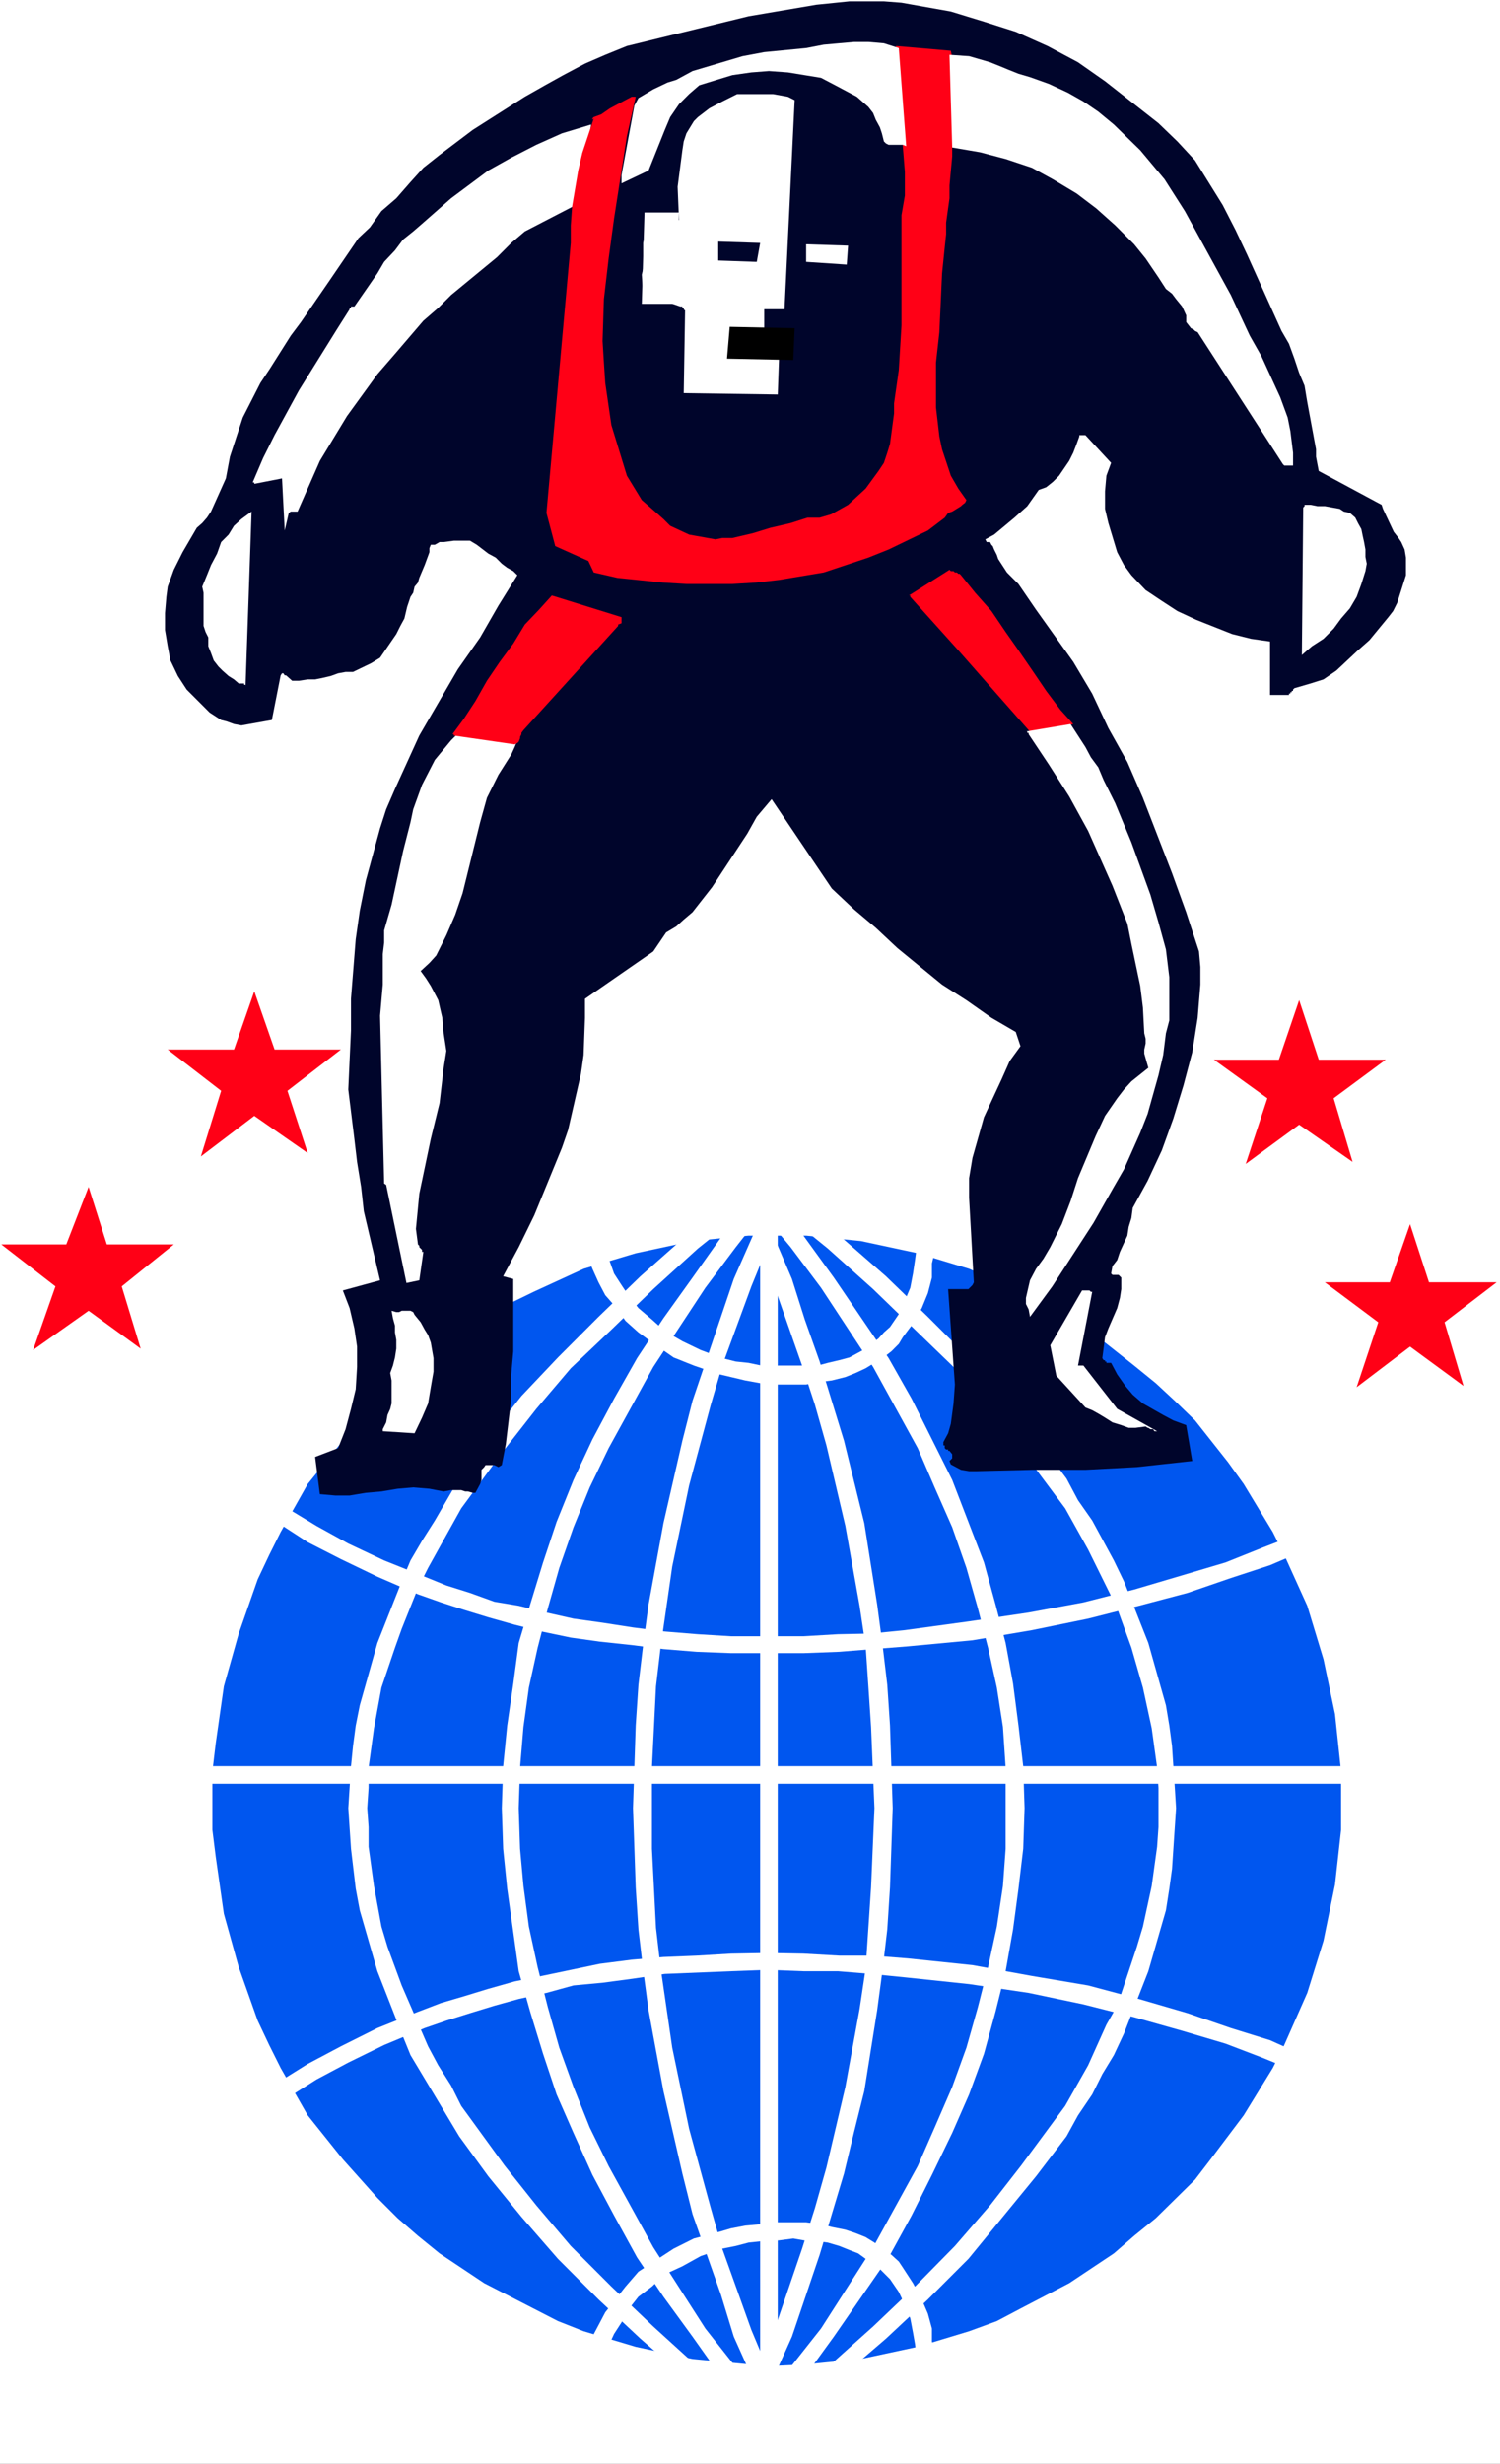
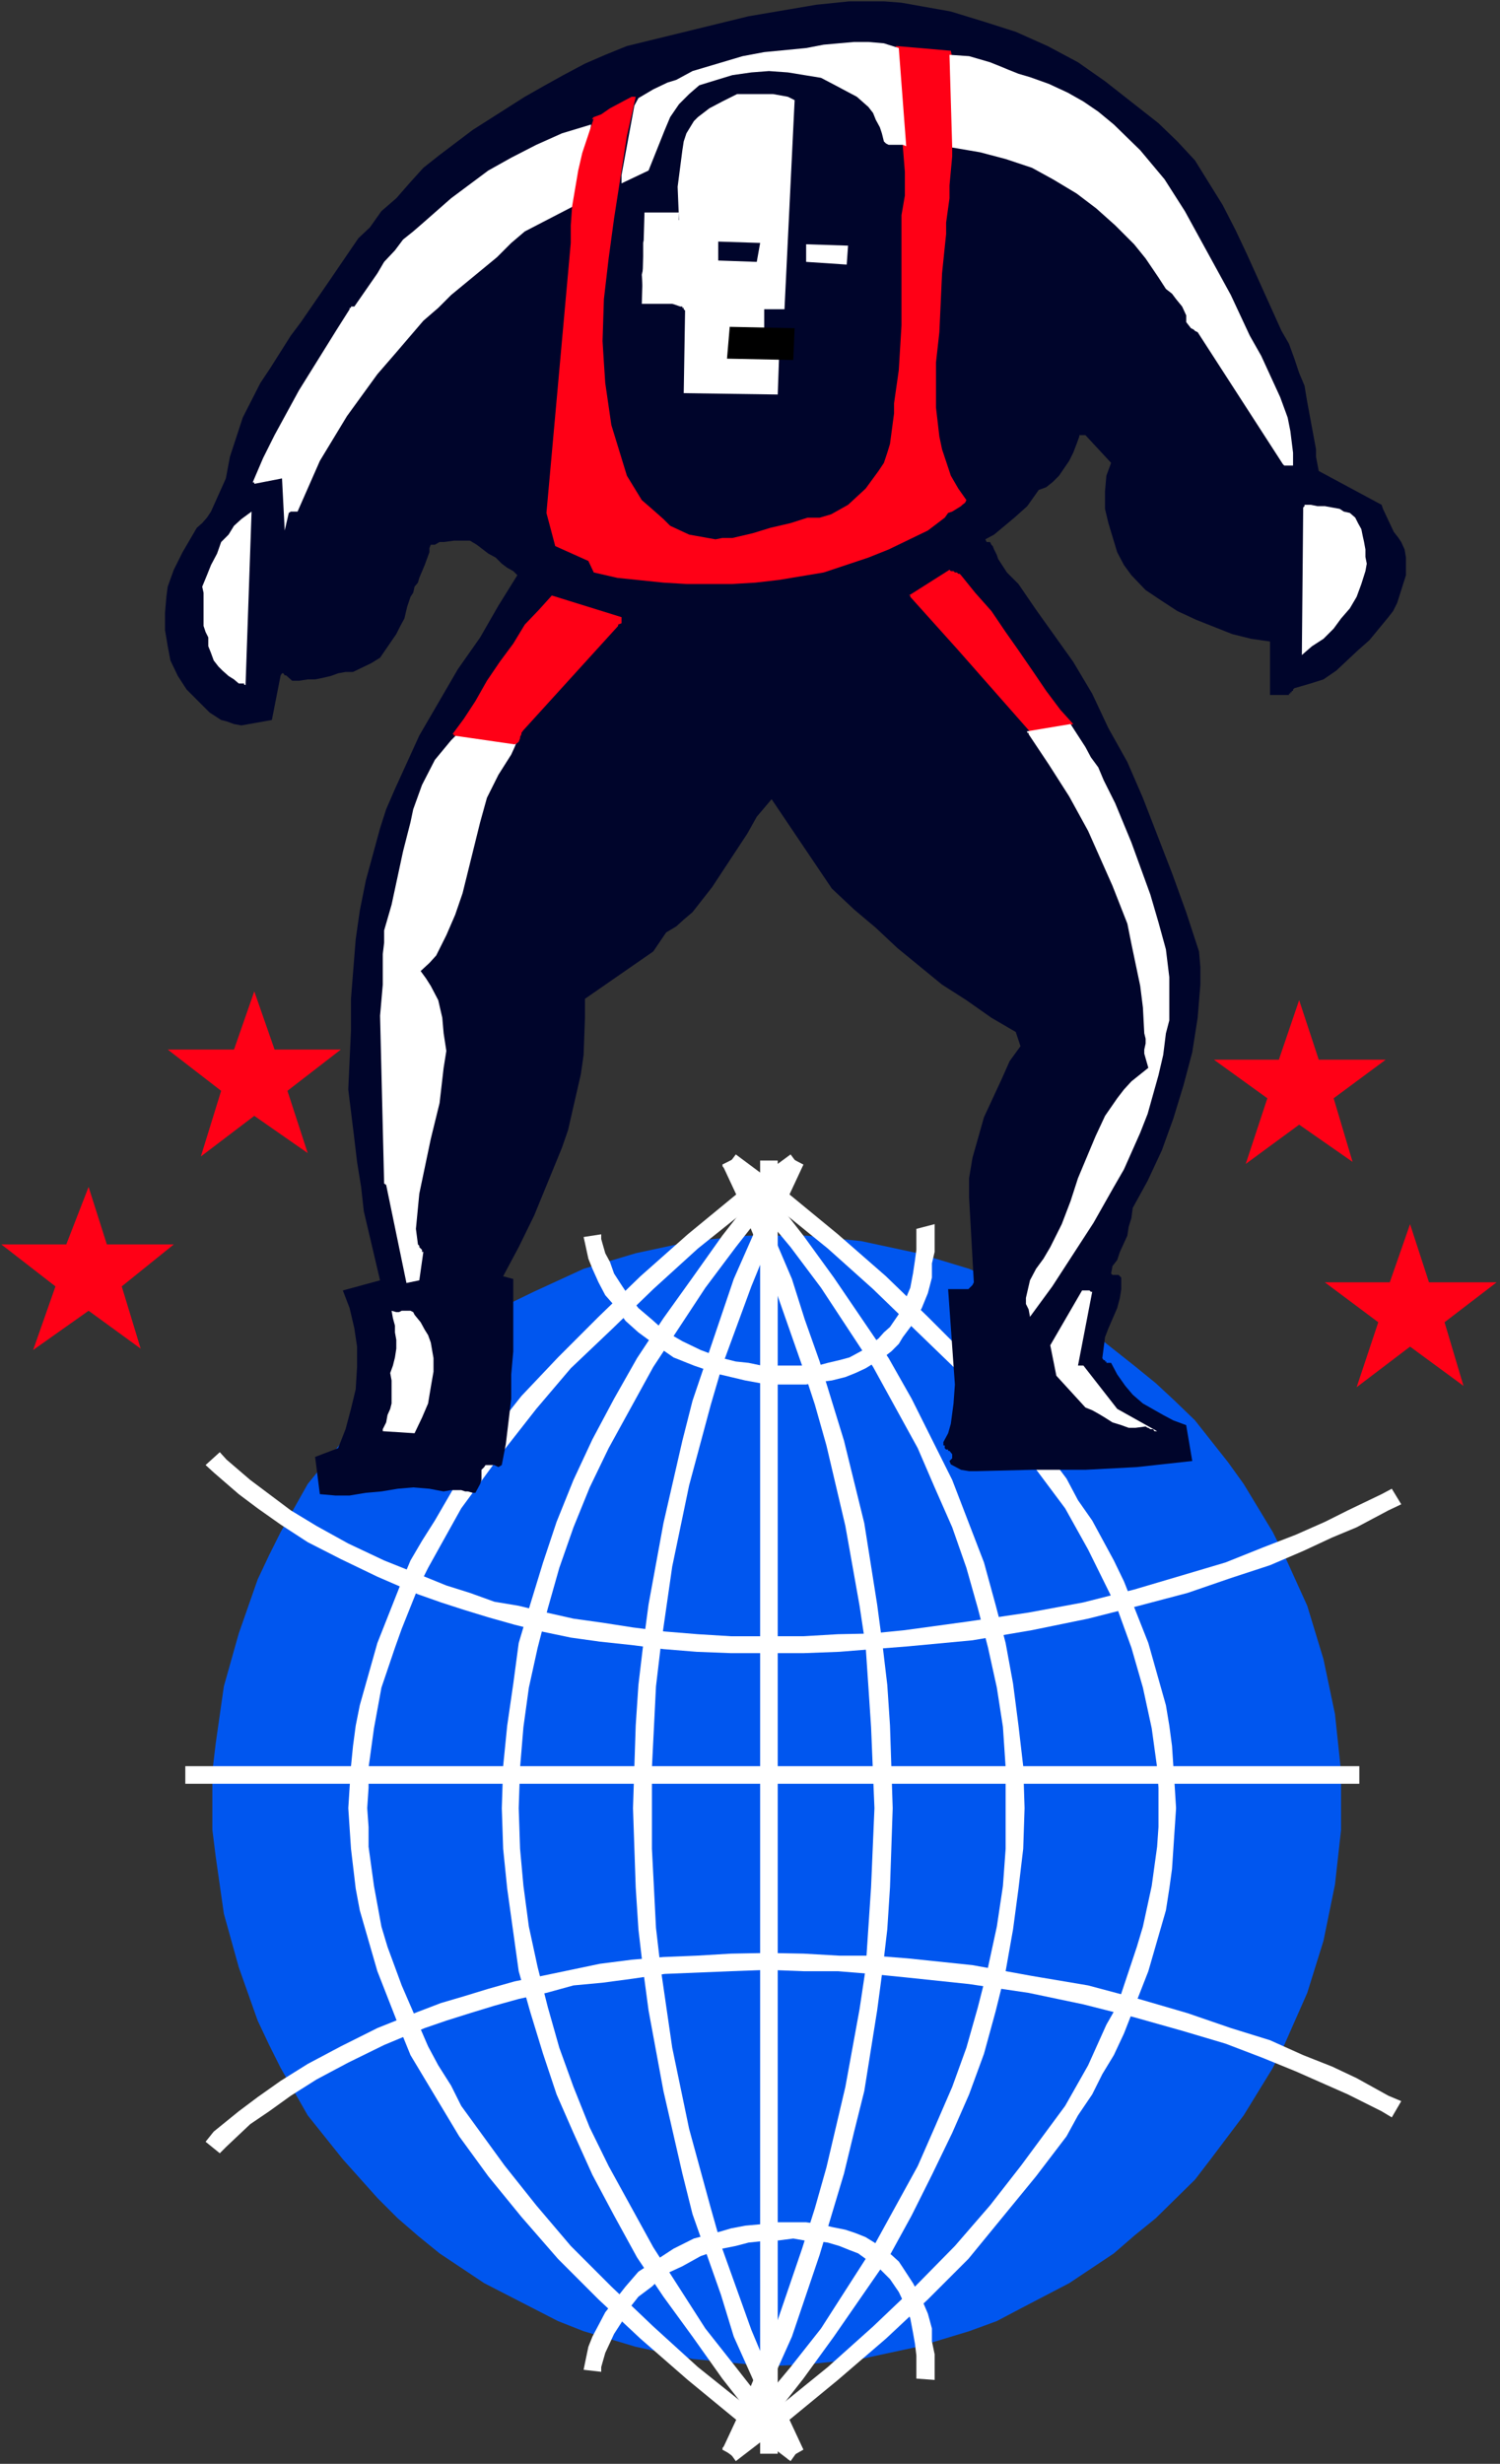
<svg xmlns="http://www.w3.org/2000/svg" xmlns:ns1="http://sodipodi.sourceforge.net/DTD/sodipodi-0.dtd" xmlns:ns2="http://www.inkscape.org/namespaces/inkscape" version="1.0" width="94.81mm" height="155.668mm" id="svg40" ns1:docname="Wrestler - World Champion.wmf">
  <rect width="100%" height="100%" fill="#333333" stroke="none" />
  <ns1:namedview id="namedview40" pagecolor="#ffffff" bordercolor="#000000" borderopacity="0.25" ns2:showpageshadow="2" ns2:pageopacity="0.0" ns2:pagecheckerboard="0" ns2:deskcolor="#d1d1d1" ns2:document-units="mm" />
  <defs id="defs1">
    <pattern id="WMFhbasepattern" patternUnits="userSpaceOnUse" width="6" height="6" x="0" y="0" />
  </defs>
-   <path style="fill:#ffffff;fill-opacity:1;fill-rule:evenodd;stroke:none" d="M 0,588.353 H 358.337 V 0 H 0 Z" id="path1" />
  <path style="fill:#0056ef;fill-opacity:1;fill-rule:evenodd;stroke:none" d="m 185.792,295.065 h 6.785 l 13.086,1.293 13.571,2.909 12.278,3.717 12.44,5.494 5.655,2.909 11.309,6.787 10.017,7.918 5.17,4.201 4.524,4.201 4.847,4.686 7.916,10.019 3.716,5.171 6.947,11.473 2.746,5.494 5.493,12.119 3.877,12.766 2.746,13.089 1.454,13.735 v 13.897 l -1.454,13.089 -2.746,13.412 -3.877,12.443 -5.493,12.443 -2.746,5.494 -6.947,11.311 -7.916,10.503 -3.716,4.848 -9.37,9.211 -5.17,4.201 -4.847,4.201 -10.663,7.11 -11.471,5.979 -5.816,3.07 -6.624,2.424 -12.278,3.717 -13.571,2.909 -13.086,1.293 -6.785,0.323 -6.947,-0.323 -13.409,-1.293 -13.571,-2.909 -12.44,-3.717 -6.139,-2.424 -17.61,-9.049 -10.663,-7.11 -5.17,-4.201 -4.847,-4.201 -4.847,-4.848 -8.239,-9.211 -8.401,-10.503 -6.462,-11.311 -2.746,-5.494 -2.746,-5.817 -4.524,-12.766 -3.554,-12.766 -1.939,-13.574 -0.808,-6.464 v -13.897 l 0.808,-6.787 1.939,-13.574 3.554,-12.604 4.524,-12.927 2.746,-5.817 2.746,-5.494 6.462,-11.473 8.401,-10.342 8.239,-9.534 4.847,-4.201 4.847,-4.201 10.34,-7.918 11.309,-6.787 5.978,-2.909 11.955,-5.494 12.44,-3.717 13.571,-2.909 13.409,-1.293 z" id="path2" />
  <path style="fill:#ffffff;fill-opacity:1;fill-rule:evenodd;stroke:none" d="m 191.285,584.313 -12.44,-9.372 -12.117,-9.695 -10.663,-9.695 -10.017,-9.534 -9.694,-9.695 -8.239,-9.695 -7.593,-9.534 -10.34,-14.22 -2.423,-4.848 -3.07,-4.848 -2.423,-4.525 -4.201,-9.695 -2.1,-4.848 -3.393,-9.211 -1.454,-4.848 -1.777,-9.695 -1.292,-9.372 v -4.686 l -0.323,-4.525 0.323,-4.848 V 422.076 l 1.292,-9.372 1.777,-9.695 3.231,-9.534 1.616,-4.525 3.877,-9.695 2.423,-4.848 2.423,-4.363 5.493,-9.857 10.34,-14.058 7.593,-9.695 8.239,-9.695 9.694,-9.211 10.017,-9.695 10.663,-9.695 12.117,-9.695 12.44,-9.534 -2.423,-3.232 -12.763,9.372 -11.794,9.695 -11.309,10.019 -10.017,9.695 -9.694,9.695 -8.724,9.211 -7.916,10.019 -6.947,9.695 -5.816,10.019 -3.07,4.848 -2.746,4.686 -2.1,5.009 -5.816,14.705 -4.201,14.866 -0.969,4.848 -0.646,4.848 -0.485,4.848 -0.646,10.019 0.646,9.695 1.131,9.534 0.969,5.171 4.201,14.543 5.816,14.866 2.1,5.171 11.632,19.391 6.947,9.534 7.916,9.695 8.724,10.019 9.694,9.695 10.017,9.372 11.309,9.857 11.794,9.695 12.763,9.695 z" id="path3" />
  <path style="fill:#ffffff;fill-opacity:1;fill-rule:evenodd;stroke:none" d="m 191.608,584.637 -8.239,-9.695 -7.593,-9.695 -7.27,-9.211 -12.44,-19.391 -10.663,-19.391 -4.524,-9.211 -3.877,-9.695 -3.393,-9.372 -2.747,-9.695 -2.423,-9.534 -2.1,-9.695 -1.292,-9.695 -0.808,-8.888 -0.323,-9.695 0.323,-9.695 0.808,-9.695 1.292,-9.372 2.1,-9.534 2.423,-9.372 2.747,-9.695 3.393,-9.695 3.877,-9.534 4.524,-9.372 10.663,-19.391 12.44,-18.906 7.27,-9.695 7.593,-9.695 8.239,-9.695 -3.231,-2.262 -8.239,9.211 -7.593,9.695 -7.109,10.019 -6.947,9.695 -6.301,9.534 -5.493,9.695 -5.17,9.695 -4.524,9.695 -4.039,10.019 -3.231,9.695 -3.07,10.019 -2.746,9.211 -1.292,9.695 -1.454,10.019 -0.969,9.695 -0.323,10.019 0.323,9.695 0.969,9.534 2.747,19.714 2.746,9.695 3.07,10.019 3.231,9.695 4.039,9.211 4.524,10.019 5.17,9.695 5.493,10.019 6.301,9.372 6.947,9.534 7.109,10.019 7.593,9.695 8.239,9.695 z" id="path4" />
  <path style="fill:#ffffff;fill-opacity:1;fill-rule:evenodd;stroke:none" d="m 191.931,584.96 -4.524,-9.695 -7.916,-18.906 -6.947,-19.391 -2.746,-9.695 -5.17,-18.906 -4.039,-19.391 -2.747,-18.906 -1.131,-9.695 -0.969,-18.906 V 422.076 l 0.969,-19.391 1.131,-9.534 2.747,-19.068 4.039,-19.391 5.17,-19.229 2.746,-9.372 6.947,-18.906 7.916,-19.391 4.524,-9.695 -3.716,-1.939 -8.724,19.714 -4.201,9.534 -9.855,29.086 -2.423,9.534 -4.524,19.714 -3.554,19.391 -1.292,9.695 -1.131,9.534 -0.646,9.695 -0.646,19.714 0.646,18.906 0.646,10.019 1.131,9.695 1.292,9.695 3.554,19.229 4.524,19.714 2.423,9.695 6.785,19.229 3.07,10.019 4.201,9.372 8.724,19.714 z" id="path5" />
  <path style="fill:#ffffff;fill-opacity:1;fill-rule:evenodd;stroke:none" d="m 183.369,585.929 h 2.423 V 277.129 h -4.201 v 308.801 z" id="path6" />
  <path style="fill:#ffffff;fill-opacity:1;fill-rule:evenodd;stroke:none" d="m 176.422,587.061 8.563,-19.714 4.201,-9.372 6.624,-19.553 5.816,-19.391 2.423,-10.019 2.423,-9.695 3.07,-19.229 1.292,-9.695 1.131,-9.695 0.646,-10.019 0.646,-18.906 -0.646,-19.714 -0.646,-9.695 -1.131,-9.534 -1.292,-9.695 -3.07,-19.391 -4.847,-19.714 -5.816,-18.906 -3.554,-10.019 -3.07,-9.695 -8.401,-19.714 -4.362,-9.534 -3.877,1.939 4.524,9.695 7.916,19.391 6.624,18.906 3.07,9.372 2.746,9.695 4.524,19.229 3.393,19.068 1.454,9.695 0.646,9.534 0.646,9.695 0.808,19.391 -0.808,18.906 -0.646,9.695 -0.646,9.695 -1.454,9.695 -3.393,18.583 -4.524,19.229 -2.746,9.695 -3.07,9.695 -6.624,19.391 -7.916,18.906 -4.524,9.695 z" id="path7" />
  <path style="fill:#ffffff;fill-opacity:1;fill-rule:evenodd;stroke:none" d="m 176.099,587.384 8.239,-9.695 7.593,-9.695 7.27,-10.019 13.086,-18.906 5.493,-10.019 4.847,-9.695 4.847,-10.019 4.039,-9.211 3.554,-9.695 2.746,-10.019 2.423,-9.695 1.777,-10.019 1.292,-9.695 1.131,-9.534 0.323,-9.695 -0.323,-10.019 -1.131,-9.695 -1.292,-10.019 -1.777,-9.695 -2.423,-9.211 -2.746,-10.019 -7.593,-19.714 -4.847,-9.695 -4.847,-9.695 -5.493,-9.695 -13.086,-19.229 -7.27,-10.019 -7.593,-9.695 -8.239,-9.211 -3.554,2.262 8.239,9.695 8.078,9.695 7.27,9.695 12.44,18.906 10.663,19.391 4.039,9.372 4.201,9.534 3.393,9.695 2.746,9.695 2.423,9.372 2.1,9.534 1.454,9.372 0.646,9.695 v 9.695 9.695 l -0.646,8.888 -1.454,9.695 -2.1,9.695 -2.423,9.534 -2.746,9.695 -3.393,9.372 -4.201,9.695 -4.039,9.211 -10.663,19.391 -12.44,19.391 -7.27,9.211 -8.078,9.695 -8.239,9.695 z" id="path8" />
  <path style="fill:#ffffff;fill-opacity:1;fill-rule:evenodd;stroke:none" d="m 175.776,587.707 12.602,-9.695 11.794,-9.695 11.471,-9.857 10.017,-9.372 9.694,-9.695 16.156,-19.714 7.27,-9.534 2.746,-5.009 3.393,-5.009 2.423,-4.848 2.746,-4.525 2.423,-5.171 5.816,-14.866 4.201,-14.543 0.808,-5.171 0.646,-4.686 0.969,-14.543 -0.323,-5.171 -0.646,-9.695 -0.646,-4.848 -0.808,-4.848 -4.201,-14.866 -5.816,-14.705 -2.423,-5.009 -5.17,-9.534 -3.393,-4.848 -2.746,-5.171 -7.27,-9.695 -7.916,-10.019 -8.239,-9.211 -9.694,-9.695 -10.017,-9.695 -11.471,-10.019 -11.794,-9.695 -12.602,-9.372 -2.423,3.232 12.44,9.534 11.955,9.695 10.824,9.695 10.017,9.695 9.532,9.211 8.401,9.695 7.432,9.695 10.501,14.058 5.493,9.857 6.947,14.058 3.393,9.372 2.746,9.534 2.1,9.695 1.292,9.372 0.323,4.848 v 9.372 l -0.323,4.686 -1.292,9.372 -2.1,9.695 -1.454,4.848 -4.685,14.058 -2.585,4.525 -4.362,9.695 -2.746,4.848 -2.747,4.848 -10.501,14.22 -7.432,9.534 -8.401,9.695 -9.532,9.695 -10.017,9.534 -10.824,9.695 -11.955,9.695 -12.44,9.372 z" id="path9" />
  <path style="fill:#00052b;fill-opacity:1;fill-rule:evenodd;stroke:none" d="m 39.743,142.523 -0.323,3.878 v 4.04 l 0.646,3.878 0.646,3.393 1.777,3.717 2.1,3.232 2.746,2.747 2.746,2.747 2.746,1.778 1.292,0.323 1.777,0.646 1.777,0.323 7.27,-1.293 2.1,-10.665 0.323,-0.485 h 0.323 l 0.323,0.485 h 0.323 l 1.454,1.293 h 1.616 l 2.1,-0.323 h 1.777 l 1.616,-0.323 2.1,-0.485 1.777,-0.646 1.777,-0.323 h 1.777 l 4.362,-2.101 2.1,-1.293 3.877,-5.656 0.969,-1.939 0.969,-1.778 0.646,-2.747 0.808,-2.424 0.646,-0.97 0.323,-1.454 0.808,-0.97 0.323,-1.131 1.292,-3.07 1.131,-3.07 v -0.97 l 0.323,-0.808 h 0.969 l 1.131,-0.646 h 0.969 l 2.423,-0.323 h 3.877 l 1.616,0.97 2.747,2.101 1.777,0.97 1.454,1.454 1.292,0.97 1.454,0.808 0.969,0.97 -4.524,7.272 -4.362,7.595 -5.331,7.595 -9.209,15.836 -5.816,12.766 -2.1,4.848 -1.454,4.525 -3.393,12.443 -1.454,7.272 -0.969,6.787 -1.131,14.22 v 7.595 l -0.646,14.058 1.454,11.796 0.646,5.494 0.969,5.979 0.646,5.817 3.877,16.482 -8.886,2.424 1.616,4.201 1.131,4.848 0.646,4.363 v 4.848 l -0.323,5.333 -1.131,4.686 -1.292,4.848 -1.777,4.525 -5.493,2.101 1.131,8.888 3.716,0.323 h 3.393 l 3.877,-0.646 3.716,-0.323 3.877,-0.646 3.716,-0.323 3.877,0.323 3.393,0.646 1.777,-0.323 h 2.423 l 0.969,0.323 h 0.646 l 1.131,0.323 h 0.646 l 1.131,-2.101 0.323,-0.97 v -0.646 -0.808 -0.97 l 0.646,-0.646 0.323,-0.485 h 2.1 l 0.969,0.485 0.808,-0.485 0.969,-5.009 1.292,-10.827 v -5.817 l 0.485,-5.494 v -17.29 l -2.423,-0.646 3.716,-6.948 3.716,-7.595 6.624,-16.159 1.454,-4.201 3.07,-13.412 0.646,-4.525 0.323,-8.888 v -4.525 l 16.317,-11.311 3.07,-4.525 2.423,-1.454 1.777,-1.616 2.1,-1.778 4.685,-5.979 8.401,-12.766 2.262,-4.04 3.554,-4.201 14.379,21.33 5.331,5.009 5.17,4.363 5.17,4.848 10.663,8.726 5.816,3.717 5.978,4.201 5.816,3.393 1.131,3.393 -2.585,3.555 -1.939,4.363 -4.201,9.049 -2.746,9.695 -0.808,4.848 v 4.686 l 1.131,20.199 -0.323,0.646 -0.969,0.97 h -4.847 l 1.616,22.784 -0.323,4.525 -0.646,4.848 -0.646,2.262 -1.131,2.101 v 0.808 h 0.323 v 0.646 l 0.323,0.323 h 0.485 v 0.323 h 0.323 l 0.646,0.808 v 0.97 l -0.646,0.646 0.323,0.808 2.423,1.293 1.939,0.323 h 1.777 l 13.248,-0.323 h 12.763 l 12.278,-0.646 13.248,-1.454 -1.454,-8.564 -3.07,-1.131 -2.423,-1.293 -4.847,-2.747 -2.423,-2.101 -1.777,-2.101 -1.939,-2.747 -1.454,-2.747 h -0.323 -0.323 -0.485 v -0.323 h -0.323 v -0.323 h -0.323 l -0.323,-0.485 0.646,-5.009 0.808,-2.101 2.1,-4.848 0.646,-2.424 0.323,-2.101 v -2.747 l -0.323,-0.323 -0.323,-0.323 h -1.454 l -0.323,-0.323 0.323,-1.778 1.131,-1.454 0.646,-1.939 1.777,-3.878 0.323,-2.101 0.646,-2.101 0.323,-2.424 3.554,-6.464 3.393,-7.272 2.746,-7.595 2.423,-7.918 2.1,-7.918 1.292,-8.241 0.646,-7.918 v -4.201 l -0.323,-3.717 -3.07,-9.372 -3.393,-9.372 -6.947,-17.937 -3.716,-8.564 -4.524,-8.08 -3.877,-8.241 -4.524,-7.595 -8.886,-12.443 -2.1,-3.07 -2.1,-3.07 -2.746,-2.747 -2.1,-3.232 -0.323,-0.97 -0.646,-1.293 -0.323,-0.808 -0.323,-0.323 -0.323,-0.646 h -0.808 l -0.323,-0.646 2.1,-1.131 4.847,-4.04 3.07,-2.747 2.746,-3.878 1.777,-0.646 1.616,-1.293 1.454,-1.454 2.423,-3.555 0.969,-1.939 0.808,-2.101 0.646,-1.778 v -0.323 h 1.454 l 6.139,6.625 -1.131,3.07 -0.323,3.717 v 4.201 l 0.808,3.393 2.1,6.948 1.616,3.07 1.777,2.424 3.393,3.555 3.877,2.585 3.716,2.424 4.524,2.101 8.563,3.393 4.524,1.131 4.524,0.646 v 11.796 0.323 0.646 h 4.524 v -0.323 h 0.323 v -0.323 h 0.323 v -0.323 h 0.323 v -0.323 l 0.323,-0.323 3.877,-1.131 3.07,-0.97 3.07,-2.101 5.17,-4.848 2.746,-2.424 4.524,-5.494 1.131,-1.454 0.969,-1.939 2.1,-6.625 v -4.201 l -0.323,-1.939 -0.808,-1.778 -0.646,-0.97 -1.131,-1.454 -2.585,-5.494 -0.323,-0.97 -15.025,-8.08 -0.646,-3.393 v -1.778 l -2.1,-11.311 -0.646,-3.878 -1.292,-3.07 -1.131,-3.393 -1.292,-3.555 -1.777,-3.07 -8.239,-18.26 -2.746,-5.817 -3.07,-5.979 -6.624,-10.665 -4.201,-4.525 -4.524,-4.363 -12.763,-10.019 -6.462,-4.525 -7.27,-3.878 -7.593,-3.393 -7.593,-2.424 -7.916,-2.424 -11.794,-2.101 -4.201,-0.323 h -8.239 l -7.916,0.808 -16.156,2.747 -29.081,7.11 -5.17,2.101 -4.847,2.101 -5.17,2.747 -4.362,2.424 -4.847,2.747 -12.44,7.918 -7.916,5.979 -3.877,3.07 -3.07,3.393 -3.393,3.878 -3.554,3.07 -2.746,3.878 -2.746,2.585 -4.524,6.625 -2.423,3.555 -6.785,9.857 -2.423,3.232 -5.008,7.918 -2.262,3.393 -4.201,8.241 -3.07,9.372 -0.969,5.171 -3.554,7.918 -0.969,1.454 -1.131,1.293 -1.292,1.131 -3.393,5.817 -2.1,4.201 -1.454,4.04 z" id="path10" />
  <path style="fill:#ffffff;fill-opacity:1;fill-rule:evenodd;stroke:none" d="m 48.306,140.1 0.323,1.454 v 1.778 1.616 1.454 1.616 1.454 l 0.485,1.454 0.646,1.293 v 2.101 l 0.646,1.616 0.646,1.778 1.131,1.454 0.969,0.97 1.454,1.293 1.292,0.808 1.131,0.97 h 0.646 0.323 0.323 v 0.323 h 0.323 v 0.485 l 1.454,-41.852 -2.423,1.778 -1.777,1.616 -1.292,2.101 -1.777,1.778 -0.969,2.747 -1.454,2.747 -0.969,2.424 z" id="path11" />
  <path style="fill:#ffffff;fill-opacity:1;fill-rule:evenodd;stroke:none" d="m 60.423,115.053 v 0.162 h 0.323 v 0.323 l 6.624,-1.293 0.646,12.443 0.969,-4.201 0.485,-0.323 h 0.969 0.323 0.323 l 5.331,-12.119 6.462,-10.665 7.27,-10.019 4.201,-4.848 6.785,-7.918 3.554,-3.07 3.07,-3.07 10.986,-9.049 3.393,-3.393 3.231,-2.747 13.409,-6.948 2.423,-18.583 -6.947,2.101 -6.139,2.747 -5.978,3.07 -5.493,3.07 -8.886,6.625 -6.624,5.817 -2.423,2.101 -2.423,1.939 -1.939,2.585 -2.585,2.747 -1.616,2.747 -5.493,7.918 h -0.323 -0.485 v 0.323 h -0.323 v 0.323 l -3.07,4.848 -9.047,14.543 -5.816,10.665 -2.746,5.494 z" id="path12" />
  <path style="fill:#ffffff;fill-opacity:1;fill-rule:evenodd;stroke:none" d="m 90.796,242.548 0.969,40.075 0.485,0.323 4.847,23.431 3.07,-0.646 0.969,-6.787 h -0.323 v -0.485 l -0.646,-0.646 v -0.323 l -0.323,-0.323 -0.485,-3.717 0.808,-8.403 2.746,-13.089 2.1,-8.564 0.969,-8.403 0.646,-4.04 -0.646,-4.201 -0.323,-3.717 -0.969,-4.201 -1.777,-3.393 -1.131,-1.778 -1.292,-1.778 2.1,-1.939 1.616,-1.778 2.423,-4.848 2.1,-4.848 1.777,-5.171 4.201,-16.967 1.616,-5.817 2.746,-5.494 3.07,-4.848 0.808,-1.778 0.646,-1.616 -0.969,-1.131 -1.777,-0.646 -1.777,-0.323 -1.777,-0.808 h -1.616 l -1.777,-0.323 -3.716,0.808 -2.423,2.424 -3.877,4.686 -3.07,5.979 -2.1,5.817 -0.646,3.07 -1.777,6.948 -2.746,12.766 -1.777,6.14 v 2.909 l -0.323,2.747 v 7.272 z" id="path13" />
  <path style="fill:#ffffff;fill-opacity:1;fill-rule:evenodd;stroke:none" d="m 91.442,341.28 v 0.485 l 7.593,0.485 1.777,-3.717 1.454,-3.393 0.646,-3.878 0.646,-3.717 v -3.232 l -0.646,-3.717 -0.646,-1.778 -0.808,-1.293 -0.969,-1.778 -1.454,-1.778 -0.323,-0.646 -0.646,-0.323 H 97.743 96.612 95.966 l -0.646,0.323 h -0.646 l -1.131,-0.323 0.323,1.778 0.485,1.778 v 1.616 l 0.323,1.778 v 2.101 l -0.323,2.101 -0.485,1.939 -0.646,1.778 0.323,1.778 v 1.616 2.101 1.778 l -0.323,1.293 -0.646,1.454 -0.323,1.778 z" id="path14" />
  <path style="fill:#ff0016;fill-opacity:1;fill-rule:evenodd;stroke:none" d="m 108.406,175.65 14.54,2.101 0.646,-0.323 0.323,-0.323 0.323,-0.808 v -0.323 l 0.323,-0.646 v -0.323 l 0.485,-0.646 22.618,-24.885 v -0.323 l 0.808,-0.323 v -0.485 -0.323 -0.323 -0.323 l -16.641,-5.171 -3.07,3.393 -3.393,3.555 -2.746,4.525 -3.231,4.363 -3.07,4.525 -2.746,4.848 -2.747,4.201 -2.746,3.717 h 0.323 z" id="path15" />
  <path style="fill:#ff0016;fill-opacity:1;fill-rule:evenodd;stroke:none" d="m 130.539,122.486 2.1,7.918 7.916,3.555 1.292,2.747 5.655,1.293 10.986,1.131 5.493,0.323 h 10.986 l 5.493,-0.323 5.655,-0.646 10.663,-1.778 10.663,-3.555 4.847,-1.939 9.37,-4.525 4.039,-3.07 0.808,-1.131 0.969,-0.323 2.1,-1.293 0.323,-0.323 0.646,-0.485 0.323,-0.646 -1.939,-2.747 -1.777,-3.07 -2.1,-6.302 -0.646,-3.07 -0.808,-6.948 V 86.613 l 0.808,-7.272 0.646,-14.058 0.646,-6.302 0.323,-3.07 v -2.747 l 0.808,-5.817 v -3.07 l 0.646,-6.948 v -3.878 l 0.323,-3.393 V 15.513 l -0.646,-3.393 -13.086,-1.131 v 4.525 l 0.646,10.342 0.646,5.171 0.808,10.019 v 5.656 l -0.808,4.686 v 5.333 5.494 15.513 l -0.646,10.665 -1.131,7.918 v 2.424 l -0.969,7.272 -0.646,2.101 -0.808,2.424 -1.292,1.939 -3.07,4.201 -4.201,3.878 -4.039,2.262 -2.746,0.808 h -2.908 l -4.039,1.293 -4.847,1.131 -4.201,1.293 -4.847,1.131 h -2.423 l -1.616,0.323 -4.524,-0.808 -1.777,-0.323 -4.524,-2.101 -1.616,-1.616 -2.747,-2.424 -2.423,-2.101 -3.554,-5.817 -3.716,-12.119 -1.454,-10.019 -0.323,-4.848 -0.323,-5.171 0.323,-10.019 1.131,-9.695 1.292,-9.534 3.07,-19.714 2.1,-9.372 h -0.969 l -5.17,2.747 -2.1,1.454 -1.777,0.646 -0.323,0.323 v 0.323 l 0.323,-0.323 -2.747,8.241 -0.969,4.201 -1.454,8.564 -0.323,4.525 v 4.201 z" id="path16" />
  <path style="fill:#ffffff;fill-opacity:1;fill-rule:evenodd;stroke:none" d="m 148.472,41.852 v 1.939 l 6.462,-3.07 3.877,-9.695 1.292,-3.07 2.1,-3.07 2.423,-2.424 2.423,-2.101 4.201,-1.293 3.716,-1.131 4.524,-0.646 4.201,-0.323 4.524,0.323 7.916,1.293 3.393,1.778 5.17,2.747 2.746,2.424 1.131,1.454 0.646,1.616 0.969,1.778 0.485,1.454 0.485,1.939 0.485,0.485 0.646,0.323 h 3.393 l 0.808,0.323 -1.777,-23.431 -3.554,-1.131 -3.716,-0.323 h -3.393 l -7.27,0.646 -4.201,0.808 -10.017,0.97 -5.17,0.97 -11.955,3.555 -3.877,2.101 -2.1,0.646 -3.393,1.616 -3.554,2.101 -0.969,1.778 z" id="path17" />
  <path style="fill:#ffffff;fill-opacity:1;fill-rule:evenodd;stroke:none" d="m 153.319,65.606 0.323,4.525 8.886,3.07 h 0.485 v 0.323 h 0.323 v 0.323 l 0.323,0.323 -0.323,19.714 22.457,0.323 0.323,-9.049 h -9.694 l -0.646,-0.162 -1.131,-1.454 -0.323,-0.646 v -1.454 l 0.646,-1.293 7.593,-1.131 v -5.171 h 4.847 l 2.423,-49.932 -1.616,-0.808 -3.554,-0.646 h -4.847 -1.939 -1.777 l -3.554,1.778 -3.07,1.616 -2.746,2.101 -0.969,0.97 -1.777,2.909 -0.646,1.939 -0.323,2.101 -1.131,8.726 0.323,7.918 -6.785,2.424 -1.131,0.646 -0.323,1.131 -0.323,1.293 v 6.14 z" id="path18" />
  <path style="fill:#ff0016;fill-opacity:1;fill-rule:evenodd;stroke:none" d="m 217.458,142.523 11.471,12.766 17.933,20.36 9.532,-2.747 -3.07,-3.393 -3.393,-4.525 -3.07,-4.525 -3.554,-5.171 -3.07,-4.363 -3.393,-5.009 -3.877,-4.363 -3.393,-4.201 -0.323,-0.323 h -0.323 l -0.323,-0.323 h -0.485 l -0.323,-0.323 h -0.323 -0.323 l -0.323,-0.323 -9.694,6.14 h 0.323 z" id="path19" />
  <path style="fill:#ffffff;fill-opacity:1;fill-rule:evenodd;stroke:none" d="m 226.828,13.412 0.646,21.815 6.624,1.131 6.139,1.616 6.301,2.101 5.008,2.747 5.655,3.393 4.685,3.555 4.524,4.04 4.524,4.525 2.747,3.393 3.07,4.525 1.777,2.747 1.454,1.131 0.969,1.293 1.454,1.778 0.969,2.101 v 1.616 l 1.131,1.454 0.646,0.323 0.323,0.323 0.646,0.323 20.356,31.51 0.323,0.323 h 2.1 v -3.07 l -0.646,-5.171 -0.646,-3.232 -1.777,-4.848 -4.524,-9.857 -2.746,-4.848 -4.524,-9.695 -10.986,-20.037 -4.847,-7.595 -5.816,-6.948 -6.301,-6.14 -3.716,-3.07 -3.554,-2.424 -3.716,-2.101 -4.524,-2.101 -4.524,-1.616 -2.746,-0.808 -2.423,-0.97 -1.939,-0.808 -2.423,-0.97 -5.008,-1.454 -4.685,-0.323 z" id="path20" />
  <path style="fill:#ffffff;fill-opacity:1;fill-rule:evenodd;stroke:none" d="m 245.73,175.326 4.847,7.272 4.847,7.595 4.524,8.241 5.816,13.089 3.554,9.049 0.969,4.848 2.1,10.019 0.646,5.171 0.323,6.14 0.323,1.293 v 1.131 l -0.323,1.454 v 0.97 l 0.969,3.393 -4.039,3.232 -1.777,1.939 -1.616,2.101 -2.908,4.201 -2.262,4.848 -4.201,10.019 -1.777,5.494 -2.1,5.494 -2.746,5.494 -1.616,2.747 -1.777,2.424 -1.454,2.747 -0.969,4.201 v 1.454 l 0.646,1.293 0.323,1.778 5.331,-7.272 9.855,-15.19 4.847,-8.564 2.423,-4.201 3.877,-8.726 1.777,-4.525 2.585,-9.211 1.131,-4.848 0.646,-5.171 0.808,-3.07 v -3.393 -6.948 l -0.808,-6.625 -1.777,-6.464 -1.939,-6.625 -4.524,-12.443 -3.877,-9.372 -2.747,-5.494 -1.292,-3.07 -1.777,-2.424 -1.292,-2.424 -3.554,-5.494 -10.663,1.778 h 0.323 v 0.323 h 0.323 z" id="path21" />
  <path style="fill:#ffffff;fill-opacity:1;fill-rule:evenodd;stroke:none" d="m 250.9,321.243 1.454,7.272 6.947,7.595 1.616,0.646 1.454,0.808 1.616,0.97 1.777,1.131 2.1,0.646 1.777,0.646 h 1.616 l 2.423,-0.323 0.485,0.323 h 0.162 l 0.485,0.323 h 0.323 0.323 l 0.323,0.485 h 0.323 0.323 l -9.532,-5.332 -8.078,-10.342 h -0.323 -0.323 -0.323 -0.323 l 3.393,-17.613 h -0.323 l -0.323,-0.323 h -0.323 -0.323 -0.323 -0.485 -0.323 z" id="path22" />
  <path style="fill:#ffffff;fill-opacity:1;fill-rule:evenodd;stroke:none" d="m 311.323,121.193 -0.323,35.227 2.423,-2.101 2.746,-1.778 2.423,-2.424 1.777,-2.424 2.1,-2.424 1.616,-2.747 1.131,-3.07 0.969,-3.07 0.323,-1.778 -0.323,-1.616 v -1.778 l -0.323,-1.778 -0.323,-1.454 -0.323,-1.616 -0.808,-1.454 -0.646,-1.293 -1.292,-1.131 -1.454,-0.323 -0.969,-0.646 -1.777,-0.323 -1.777,-0.323 h -1.777 l -1.616,-0.323 h -1.454 v 0.323 z" id="path23" />
  <path style="fill:#ffffff;fill-opacity:1;fill-rule:evenodd;stroke:none" d="m 192.578,58.334 10.017,0.323 -0.323,4.525 -9.694,-0.646 z" id="path24" />
  <path style="fill:#00052b;fill-opacity:1;fill-rule:evenodd;stroke:none" d="m 171.575,57.688 10.017,0.323 -0.808,4.525 -9.209,-0.323 z" id="path25" />
  <path style="fill:#000000;fill-opacity:1;fill-rule:evenodd;stroke:none" d="m 174.322,78.049 15.51,0.323 -0.323,7.595 -15.833,-0.323 z" id="path26" />
  <path style="fill:#ffffff;fill-opacity:1;fill-rule:evenodd;stroke:none" d="m 153.965,50.74 h 8.239 l -0.969,21.815 h -7.916 z" id="path27" />
  <path style="fill:#ff0016;fill-opacity:1;fill-rule:evenodd;stroke:none" d="M 7.916,322.374 13.248,307.185 0.323,297.166 H 15.833 l 5.331,-13.735 4.362,13.735 H 41.521 L 29.081,307.185 33.604,322.051 21.164,313.002 Z" id="path28" />
  <path style="fill:#ff0016;fill-opacity:1;fill-rule:evenodd;stroke:none" d="m 47.983,276.159 4.847,-15.674 -12.763,-9.857 h 15.833 l 4.847,-13.897 4.847,13.897 h 15.833 l -12.763,9.857 4.847,14.866 -12.763,-8.888 z" id="path29" />
  <path style="fill:#ff0016;fill-opacity:1;fill-rule:evenodd;stroke:none" d="m 297.591,277.937 5.17,-15.674 -12.763,-9.211 h 15.51 l 4.847,-14.22 4.685,14.22 h 15.994 l -12.44,9.211 4.524,15.19 -12.763,-8.888 z" id="path30" />
  <path style="fill:#ff0016;fill-opacity:1;fill-rule:evenodd;stroke:none" d="m 324.086,331.262 5.17,-15.513 -12.763,-9.534 h 15.51 l 4.847,-13.897 4.524,13.897 h 16.156 l -12.44,9.534 4.524,15.19 -12.763,-9.372 z" id="path31" />
  <path style="fill:#ffffff;fill-opacity:1;fill-rule:evenodd;stroke:none" d="m 324.732,424.177 v -2.424 H 44.267 v 4.201 H 324.732 Z" id="path32" />
-   <path style="fill:#ffffff;fill-opacity:1;fill-rule:evenodd;stroke:none" d="m 185.792,326.091 h -3.877 l -3.07,-0.646 -3.07,-0.323 -3.231,-0.808 -5.17,-1.939 -4.362,-2.101 -4.201,-2.424 -3.07,-2.747 -3.231,-2.747 -2.423,-3.07 -1.616,-2.424 -1.777,-2.747 -0.969,-2.747 -1.131,-2.101 -0.969,-3.393 v -1.131 l -4.201,0.646 0.323,1.454 0.808,3.717 0.969,2.424 1.454,3.232 1.616,3.07 2.423,2.747 2.423,3.393 3.07,2.747 4.201,3.07 4.201,2.909 4.847,1.939 6.139,2.101 2.746,0.646 3.393,0.808 3.554,0.646 3.716,0.323 z" id="path33" />
+   <path style="fill:#ffffff;fill-opacity:1;fill-rule:evenodd;stroke:none" d="m 185.792,326.091 h -3.877 l -3.07,-0.646 -3.07,-0.323 -3.231,-0.808 -5.17,-1.939 -4.362,-2.101 -4.201,-2.424 -3.07,-2.747 -3.231,-2.747 -2.423,-3.07 -1.616,-2.424 -1.777,-2.747 -0.969,-2.747 -1.131,-2.101 -0.969,-3.393 v -1.131 l -4.201,0.646 0.323,1.454 0.808,3.717 0.969,2.424 1.454,3.232 1.616,3.07 2.423,2.747 2.423,3.393 3.07,2.747 4.201,3.07 4.201,2.909 4.847,1.939 6.139,2.101 2.746,0.646 3.393,0.808 3.554,0.646 3.716,0.323 " id="path33" />
  <path style="fill:#ffffff;fill-opacity:1;fill-rule:evenodd;stroke:none" d="m 218.912,293.449 v 0.97 4.04 l -0.323,2.424 -0.485,3.232 -0.646,3.393 -1.292,3.07 -1.454,3.232 -2.1,3.07 -1.454,1.293 -1.292,1.454 -1.292,0.97 -1.777,1.454 -1.777,0.97 -2.1,1.131 -2.423,0.646 -2.746,0.646 -2.423,0.646 h -3.07 -2.746 -3.716 l -0.485,4.525 h 4.201 3.07 l 3.554,-0.646 2.585,-0.323 3.231,-0.808 2.423,-0.97 2.423,-1.131 2.1,-1.293 1.939,-1.131 2.1,-1.616 1.777,-1.778 0.969,-1.616 2.423,-3.232 2.1,-3.717 1.454,-3.555 0.969,-3.717 v -3.393 l 0.646,-2.747 v -4.525 -2.101 z" id="path34" />
  <path style="fill:#ffffff;fill-opacity:1;fill-rule:evenodd;stroke:none" d="m 183.369,390.727 h -8.724 l -7.916,-0.485 -7.916,-0.646 -7.593,-0.97 -7.27,-1.131 -6.947,-0.97 -6.462,-1.454 -6.624,-1.616 -5.816,-0.97 -5.816,-2.101 -5.655,-1.778 -5.17,-2.101 -9.694,-3.878 -8.563,-4.04 -7.593,-4.201 -6.139,-3.717 -5.17,-3.878 -4.524,-3.393 -5.655,-4.848 -1.616,-1.778 -3.393,3.07 1.939,1.778 5.978,5.171 4.524,3.393 5.493,3.878 6.462,4.201 7.916,4.04 8.724,4.201 9.694,4.201 5.493,1.939 5.493,1.778 5.816,1.778 6.301,1.778 6.462,1.616 6.947,1.454 6.947,0.97 7.593,0.808 7.593,0.97 7.916,0.646 8.239,0.323 h 8.724 z" id="path35" />
  <path style="fill:#ffffff;fill-opacity:1;fill-rule:evenodd;stroke:none" d="m 332.487,355.5 -2.423,1.293 -8.078,3.878 -5.493,2.747 -6.947,3.07 -7.916,3.07 -8.886,3.555 -10.34,3.07 -11.471,3.393 -12.117,3.07 -13.086,2.424 -14.217,2.101 -15.348,2.101 -8.078,0.808 -7.916,0.162 -8.239,0.485 h -8.563 v 4.04 h 8.563 l 8.563,-0.323 8.078,-0.646 8.239,-0.646 15.51,-1.454 14.217,-2.424 13.409,-2.747 12.117,-3.07 11.632,-3.07 10.34,-3.555 9.37,-3.07 7.916,-3.393 6.947,-3.232 5.816,-2.424 7.593,-4.04 3.07,-1.454 z" id="path36" />
  <path style="fill:#ffffff;fill-opacity:1;fill-rule:evenodd;stroke:none" d="m 185.792,535.028 -3.877,0.162 -3.07,0.323 -3.07,0.808 -3.231,0.646 -5.17,1.778 -4.362,2.424 -4.201,1.939 -3.07,2.909 -3.231,2.424 -2.423,3.07 -1.616,3.07 -1.777,2.747 -0.969,2.101 -1.131,2.424 -0.969,3.393 v 1.131 l -4.201,-0.485 0.323,-1.616 0.808,-3.878 0.969,-2.424 1.454,-2.747 1.616,-3.07 2.423,-3.07 2.423,-3.07 3.07,-3.555 4.201,-2.747 4.201,-2.747 4.847,-2.424 6.139,-1.616 2.746,-0.808 3.393,-0.646 3.554,-0.323 3.716,-0.485 z" id="path37" />
  <path style="fill:#ffffff;fill-opacity:1;fill-rule:evenodd;stroke:none" d="m 218.912,567.993 v -1.616 -3.878 l -0.323,-2.747 -0.485,-2.747 -0.646,-3.393 -1.292,-3.232 -1.454,-3.07 -2.1,-3.07 -1.454,-1.454 -1.292,-1.293 -1.292,-0.97 -1.777,-1.131 -1.777,-1.293 -2.1,-0.808 -2.423,-0.97 -2.746,-0.808 -2.423,-0.323 -3.07,-0.162 -2.746,-0.485 -3.716,0.485 -0.485,-4.363 h 4.201 3.07 l 3.554,0.485 2.585,0.646 3.231,0.646 2.423,0.808 2.423,0.97 2.1,1.293 1.939,1.454 2.1,1.454 1.777,1.616 0.969,1.454 2.423,3.717 2.1,3.878 1.454,3.393 0.969,3.555 v 3.07 l 0.646,3.07 v 4.525 1.616 z" id="path38" />
  <path style="fill:#ffffff;fill-opacity:1;fill-rule:evenodd;stroke:none" d="m 183.369,470.392 -8.724,0.323 -7.916,0.323 -7.916,0.323 -7.593,1.131 -7.27,0.97 -6.947,0.646 -6.462,1.778 -6.624,1.454 -5.816,1.616 -5.816,1.778 -5.655,1.778 -5.17,1.778 -9.694,4.04 -8.563,4.201 -7.593,4.04 -6.139,3.878 -5.17,3.717 -4.524,3.07 -5.655,5.333 -1.616,1.616 -3.393,-2.747 1.939,-2.424 5.978,-4.848 4.524,-3.393 5.493,-3.878 6.462,-4.04 7.916,-4.201 8.724,-4.363 9.694,-3.878 5.493,-2.101 5.493,-1.616 5.816,-1.778 6.301,-1.778 6.462,-1.293 6.947,-1.454 6.947,-1.454 7.593,-0.97 7.593,-0.646 7.916,-0.323 8.239,-0.485 8.724,-0.162 z" id="path39" />
  <path style="fill:#ffffff;fill-opacity:1;fill-rule:evenodd;stroke:none" d="m 332.487,505.619 -2.423,-1.454 -8.078,-4.04 -5.493,-2.424 -6.947,-3.07 -7.916,-3.232 -8.886,-3.393 -10.34,-3.07 -11.471,-3.232 -12.117,-3.07 -13.086,-2.747 -14.217,-2.101 -15.348,-1.616 -8.078,-0.808 -7.916,-0.646 h -8.239 l -8.563,-0.323 v -4.04 l 8.563,0.162 8.563,0.485 h 8.078 l 8.239,0.646 15.51,1.616 14.217,2.585 13.409,2.262 12.117,3.232 11.632,3.393 10.34,3.555 9.37,2.909 7.916,3.555 6.947,2.747 5.816,2.747 7.593,4.201 3.07,1.293 z" id="path40" />
</svg>